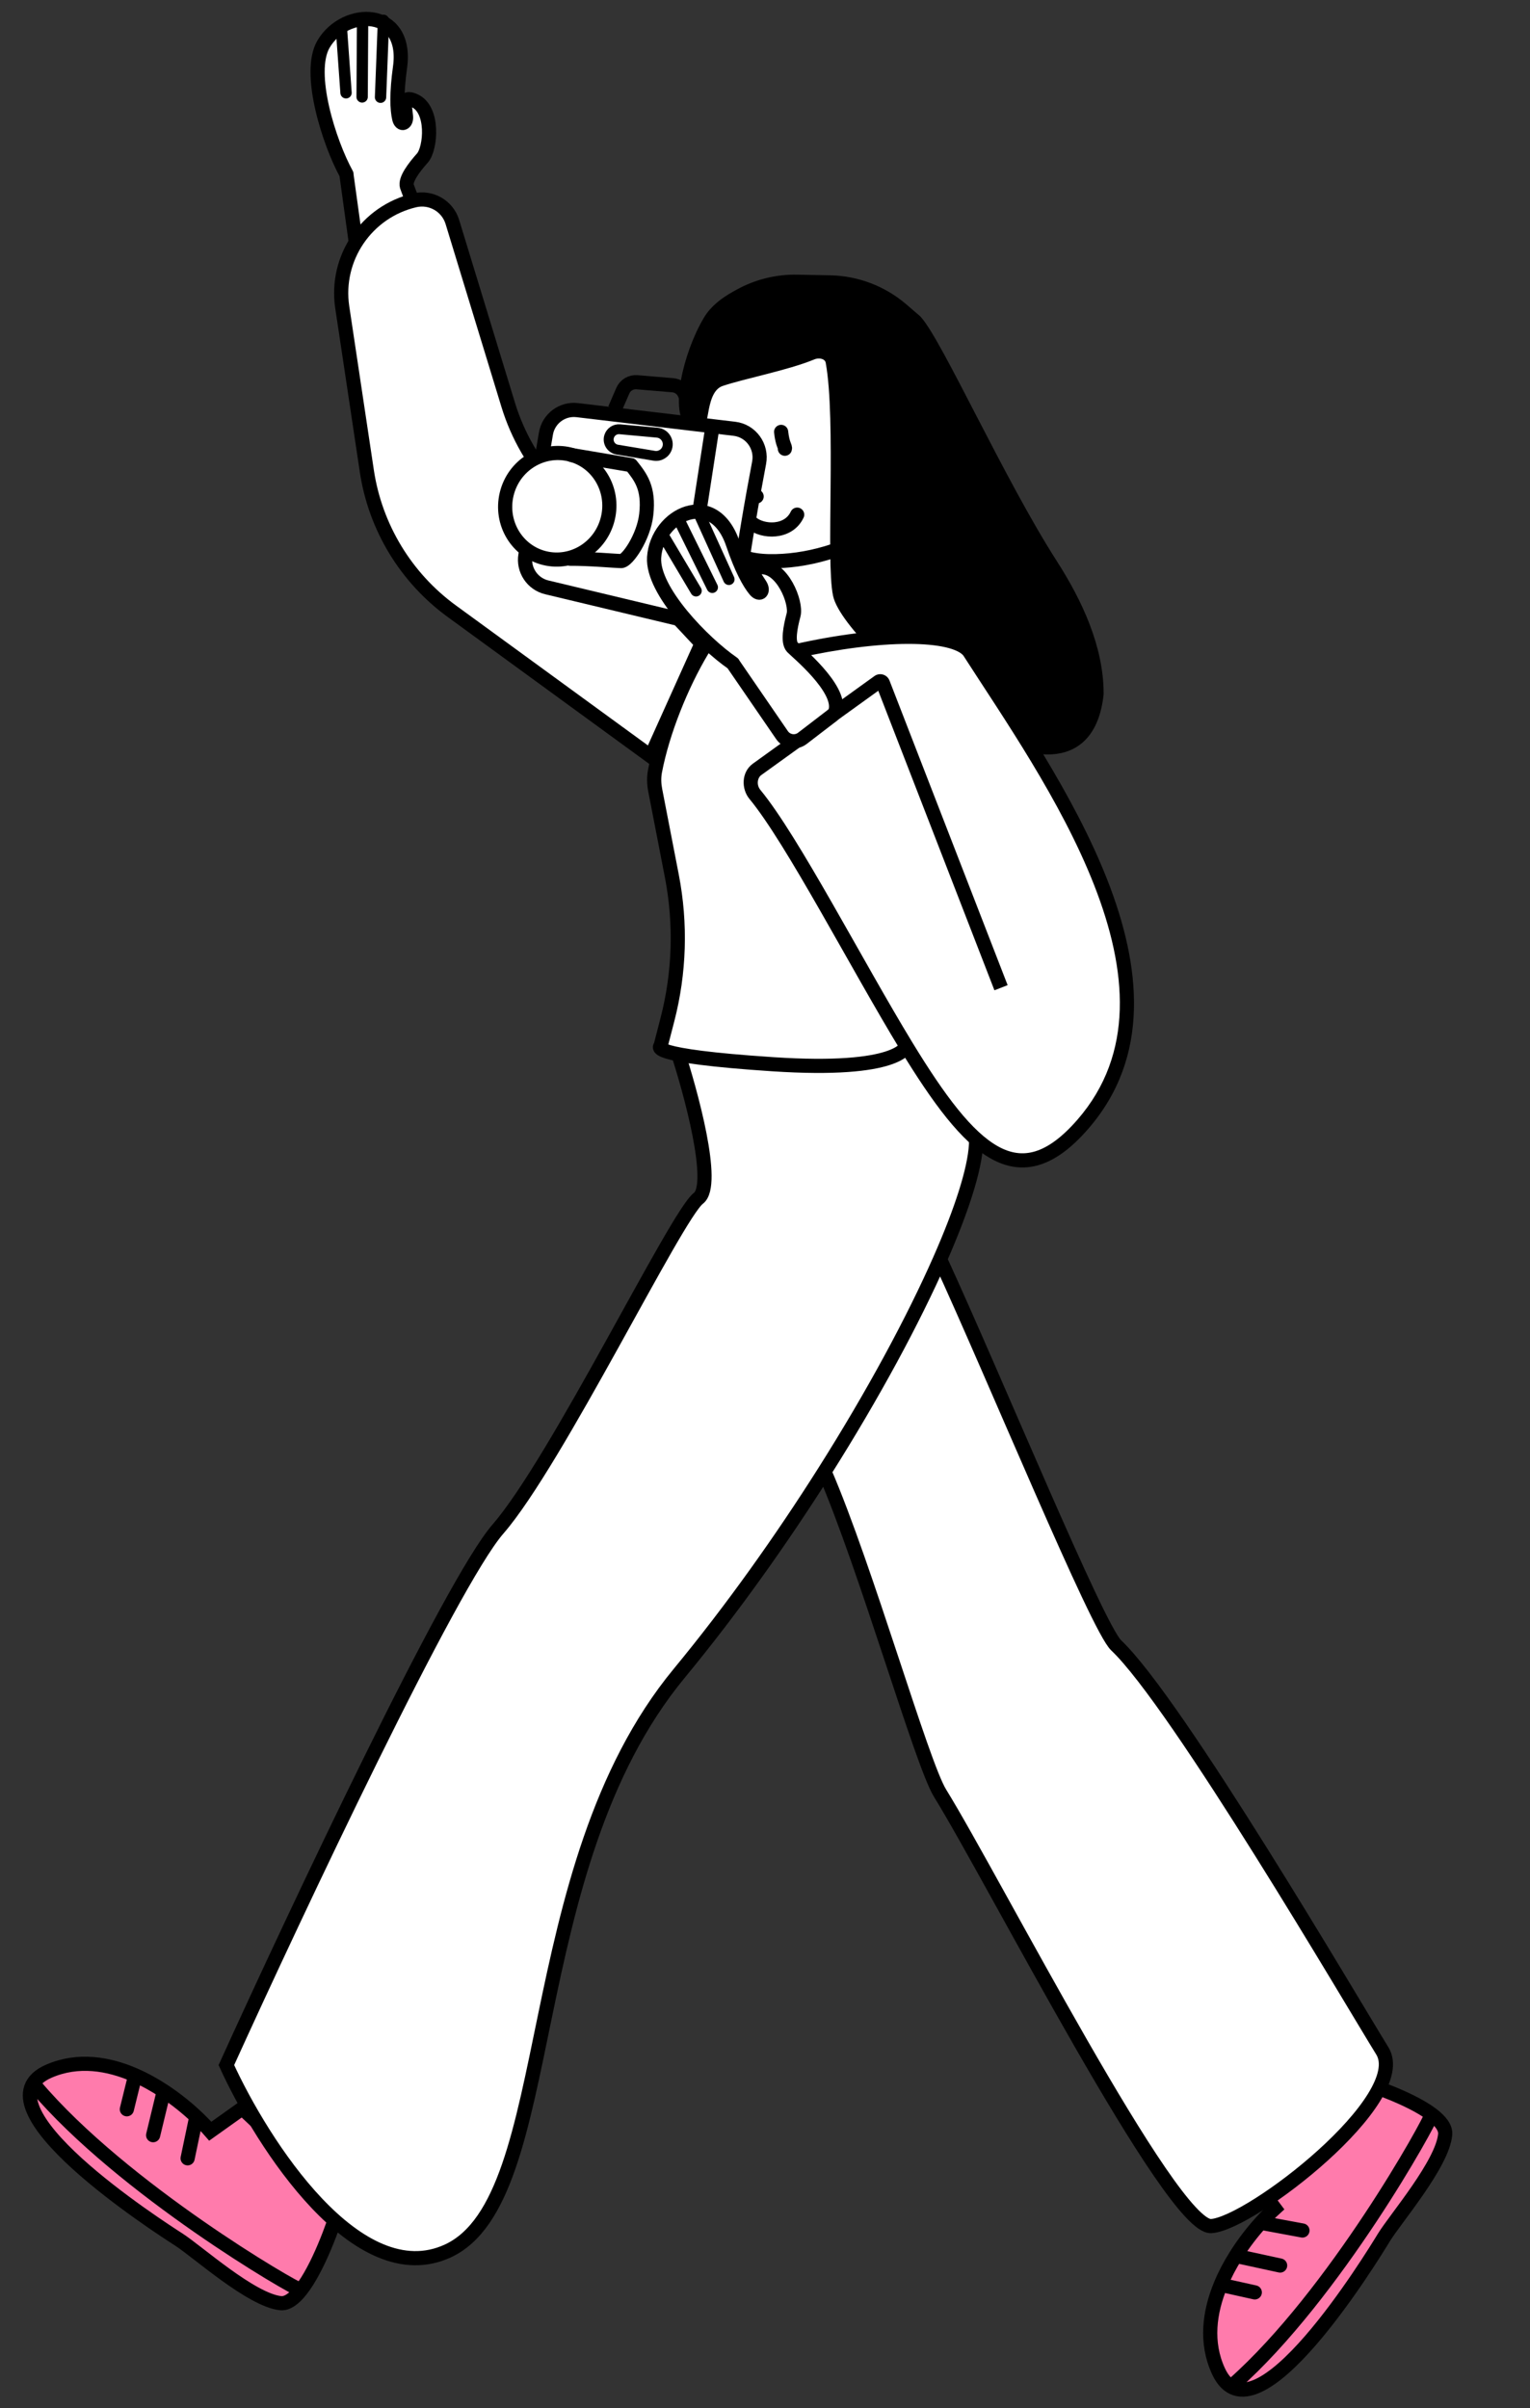
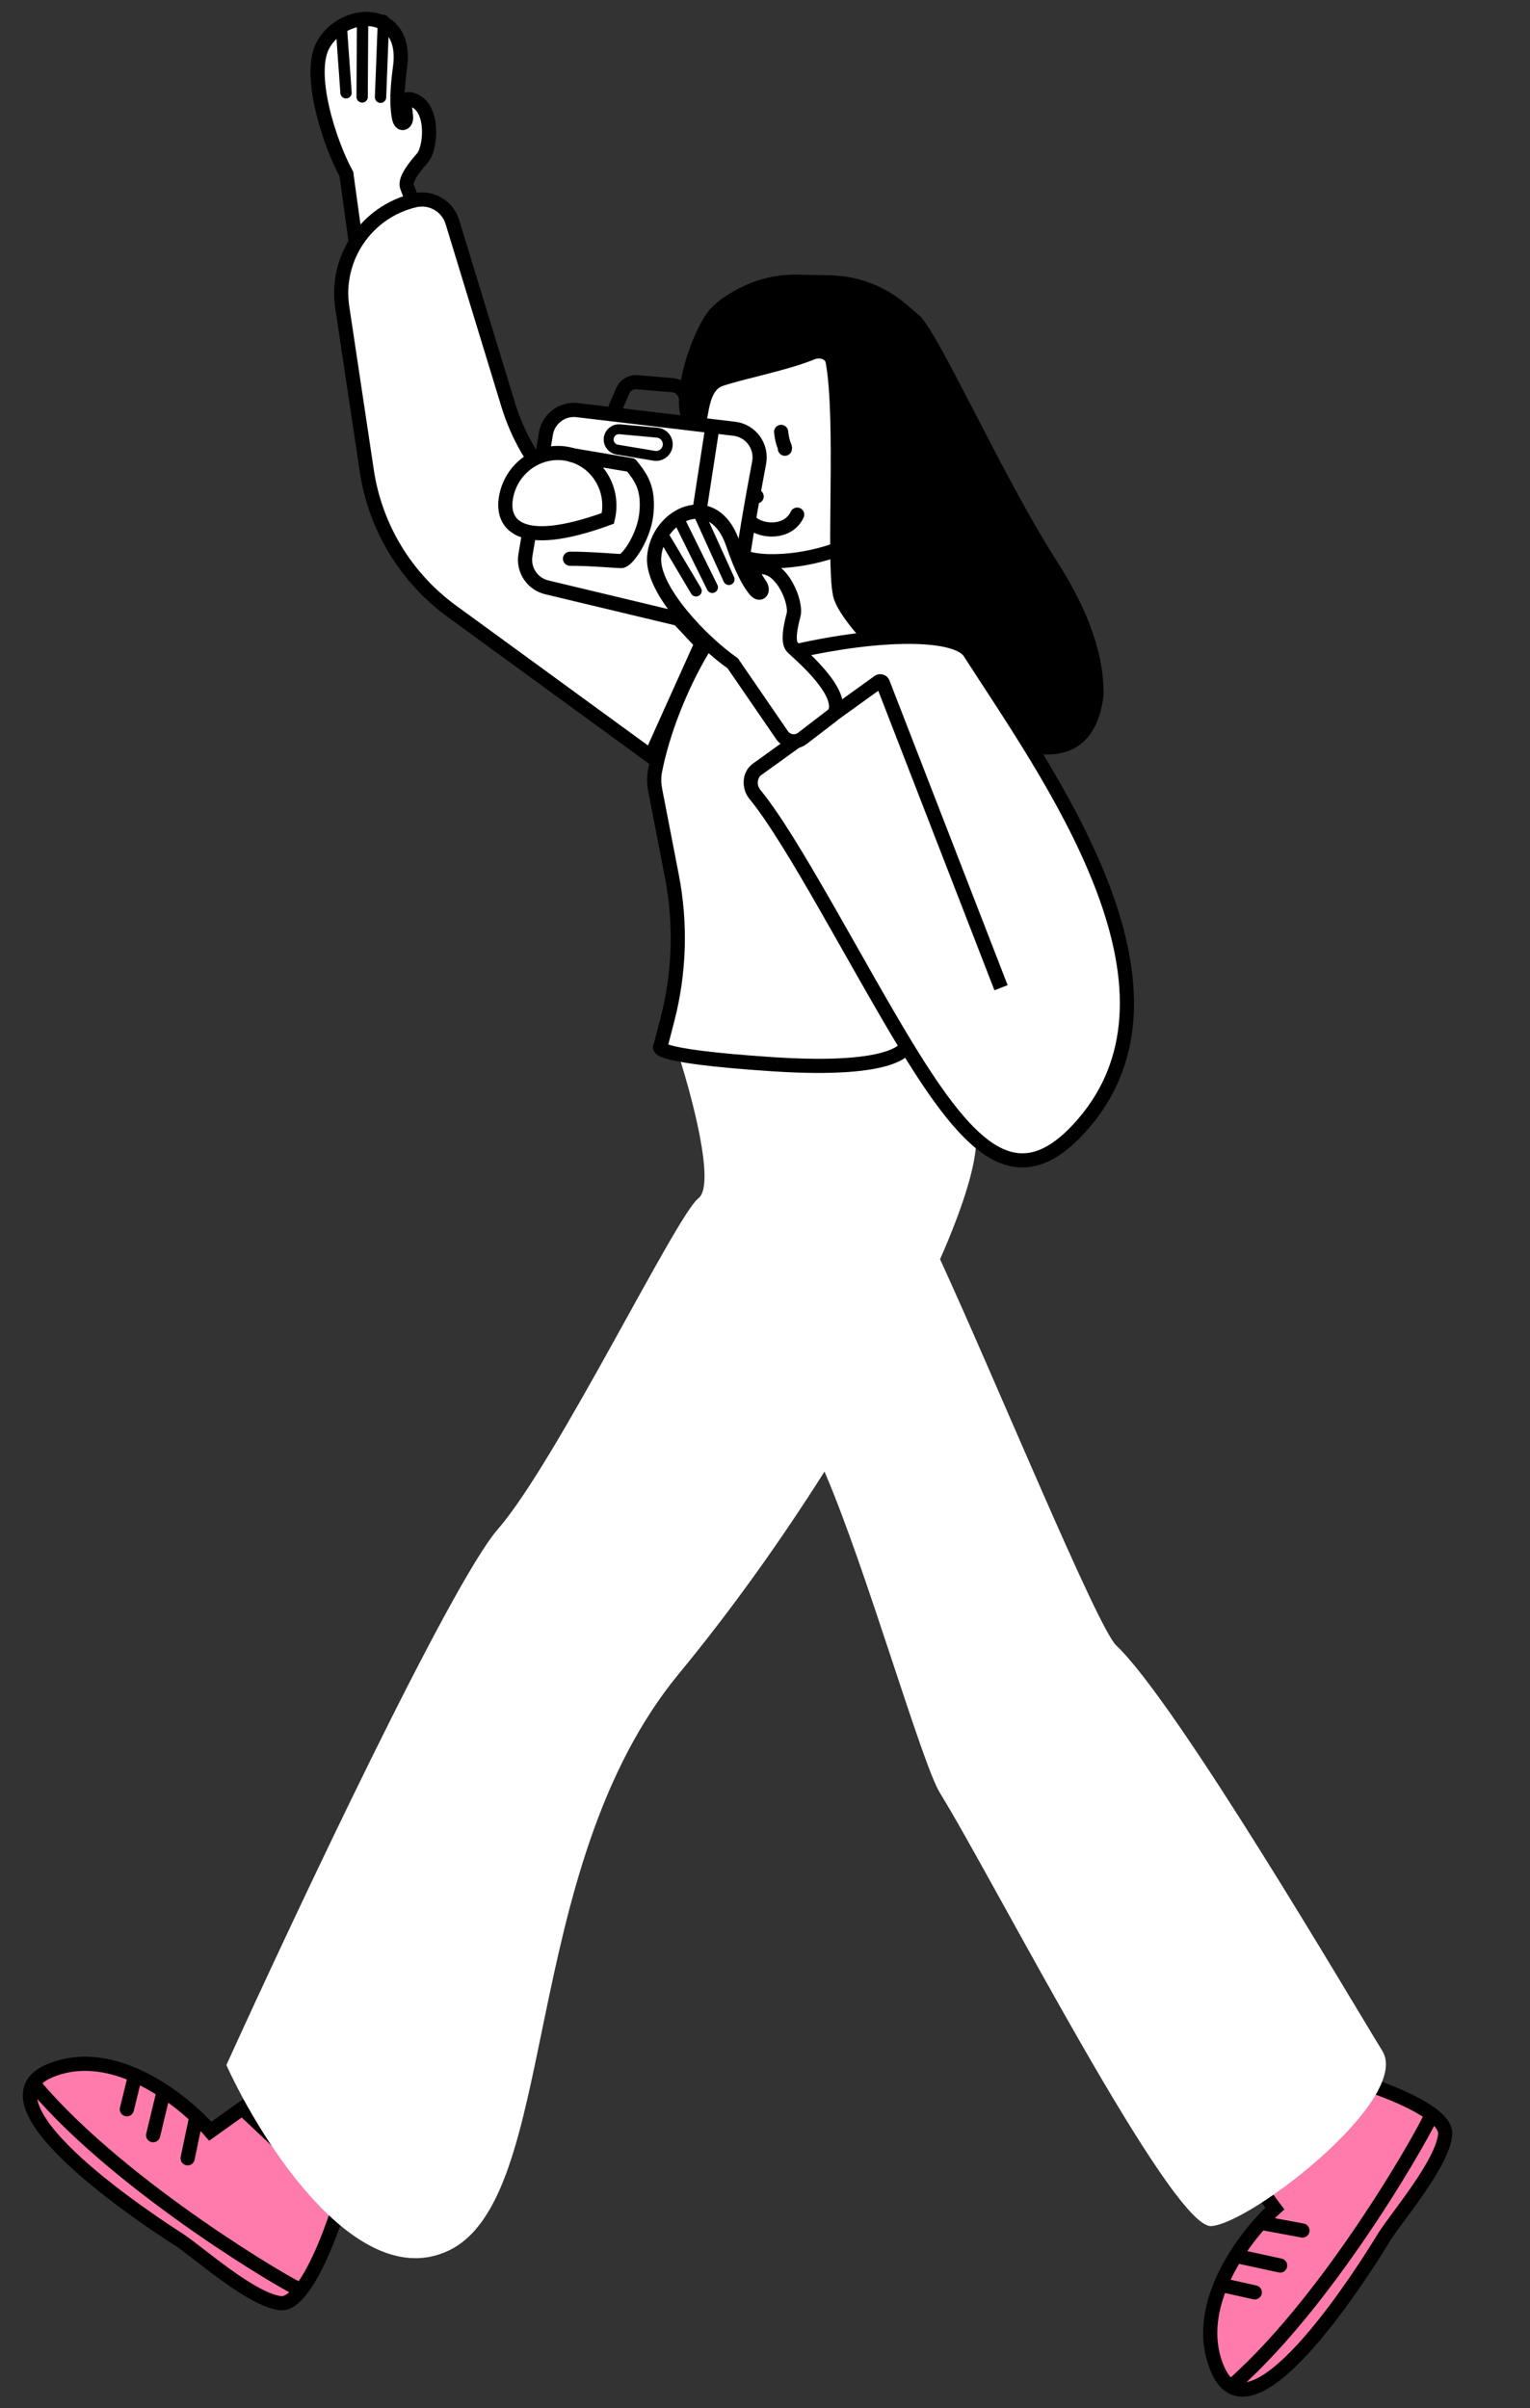
<svg xmlns="http://www.w3.org/2000/svg" width="108" height="170" viewBox="0 0 108 170" fill="none">
  <rect x="0" y="0" width="108" height="170" fill="#333333" stroke="none" />
  <path d="M60.518 43.774C59.409 43.103 58.966 40.199 59.438 38.749C57.157 37.899 54.111 37.389 53.779 39.523C53.446 41.658 53.945 46.096 55.2 48.218L63.679 46.544C63.847 46.72 62.395 44.908 60.518 43.774Z" fill="white" stroke="black" />
  <path d="M49.334 29.754C49.282 32.471 49.297 34.938 49.957 36.741C50.28 37.626 50.75 38.321 51.422 38.804C52.093 39.288 53.011 39.593 54.289 39.617C56.894 39.668 59.813 38.825 62.084 37.321C64.358 35.816 65.91 33.702 65.958 31.228C66.009 28.625 65.318 26.521 64.019 25.062C62.724 23.608 60.772 22.734 58.176 22.684C55.53 22.632 53.343 23.166 51.818 24.305C50.312 25.428 49.384 27.189 49.334 29.754Z" fill="white" stroke="black" />
  <path d="M50.116 22.686C48.707 25.053 47.746 29.162 49.011 30.016C49.697 30.479 49.14 27.352 50.859 26.771C52.445 26.237 55.467 25.664 57.295 24.909C57.902 24.659 58.662 24.882 58.779 25.527C59.531 29.666 58.79 39.596 59.294 41.961C60.002 45.281 76.245 59.418 77.404 48.987C77.405 45.755 75.919 42.598 74.175 39.877C70.443 34.057 66.093 24.347 64.617 22.698L63.656 21.871C62.245 20.656 60.454 19.972 58.592 19.936L56.262 19.89C54.84 19.863 53.437 20.215 52.196 20.91L51.968 21.038C51.234 21.449 50.547 21.962 50.116 22.686Z" fill="black" stroke="black" />
  <path d="M55.138 30.49C55.239 31.418 55.456 31.542 55.403 31.678M51.556 30.421C51.657 31.349 51.873 31.472 51.821 31.608" stroke="black" stroke-linecap="round" />
  <path d="M52.975 32.352C52.956 32.737 52.229 33.929 51.862 34.369C51.403 34.92 52.995 35.226 53.409 35.047M56.271 36.331C55.648 37.662 53.825 37.57 53.06 36.918" stroke="black" stroke-linecap="round" />
  <path d="M28.237 4.752C28.823 0.528 24.355 0.515 22.834 3.119C21.653 5.142 23.24 10.082 24.449 12.28L25.291 18.38C25.369 18.948 25.907 19.334 26.47 19.225L29.053 18.728C29.2 18.699 29.344 18.643 29.443 18.53C30.526 17.289 28.827 13.525 28.721 13.152C28.582 12.665 29.224 11.825 29.817 11.157C30.411 10.489 30.664 7.692 29.225 7.09C28.407 6.747 28.573 7.424 28.657 8.201C28.714 8.727 28.297 8.885 28.178 8.369C28.028 7.722 27.981 6.6 28.237 4.752Z" fill="white" />
  <path d="M24.449 12.28C24.415 12.22 24.485 12.345 24.449 12.28ZM24.449 12.28C23.24 10.082 21.653 5.142 22.834 3.119C24.355 0.515 28.823 0.528 28.237 4.752C27.981 6.6 28.028 7.722 28.178 8.369C28.297 8.885 28.714 8.727 28.657 8.201C28.573 7.424 28.407 6.747 29.225 7.09C30.664 7.692 30.411 10.489 29.817 11.157C29.224 11.825 28.582 12.665 28.721 13.152C28.827 13.525 30.526 17.289 29.443 18.53C29.344 18.643 29.2 18.699 29.053 18.728L26.47 19.225C25.907 19.334 25.369 18.948 25.291 18.38L24.449 12.28Z" stroke="black" stroke-linecap="round" stroke-linejoin="round" />
  <path d="M26.861 6.865L27.07 1.435M25.562 6.843L25.595 1.4M24.426 6.551L24.085 1.797" stroke="black" stroke-width="0.8" stroke-linecap="round" />
  <path d="M12.625 158.103C11.322 157.266 -2.132 148.619 3.466 146.207C5.501 145.33 7.637 145.668 9.544 146.506C10.254 146.818 10.932 147.2 11.562 147.614C12.438 148.19 13.219 148.83 13.858 149.432C14.24 149.792 14.572 150.139 14.844 150.452L17.106 148.84L24.057 155.392C23.535 157.157 22.431 160.16 21.241 161.67C20.763 162.276 20.272 162.642 19.799 162.591C17.734 162.368 13.927 158.94 12.625 158.103Z" fill="#FF7BAC" />
  <path d="M13.244 152.365L13.858 149.432M13.858 149.432C14.24 149.792 14.572 150.139 14.844 150.452L17.106 148.84L24.057 155.392C23.535 157.157 22.431 160.16 21.241 161.67M13.858 149.432C13.219 148.83 12.438 148.19 11.562 147.614M10.809 150.733L11.562 147.614M11.562 147.614C10.932 147.2 10.254 146.818 9.544 146.506M8.954 148.903L9.544 146.506M9.544 146.506C7.637 145.668 5.501 145.33 3.466 146.207C-2.132 148.619 11.322 157.266 12.625 158.103C13.927 158.94 17.734 162.368 19.799 162.591C20.272 162.642 20.763 162.276 21.241 161.67M2.499 147.263C8.674 154.556 20.77 161.594 21.241 161.67" stroke="black" stroke-linecap="round" />
  <path d="M97.688 157.952C96.881 159.273 88.541 172.92 86.002 167.377C85.079 165.363 85.369 163.22 86.164 161.295C86.46 160.577 86.826 159.89 87.226 159.252C87.782 158.363 88.404 157.568 88.992 156.915C89.343 156.525 89.683 156.185 89.989 155.907L88.326 153.681L94.719 146.583C96.496 147.065 99.523 148.102 101.06 149.257C101.676 149.721 102.053 150.204 102.012 150.678C101.836 152.747 98.495 156.631 97.688 157.952Z" fill="#FF7BAC" />
  <path d="M91.937 157.462L88.992 156.915M88.992 156.915C89.343 156.525 89.683 156.185 89.989 155.907L88.326 153.681L94.719 146.583C96.496 147.065 99.523 148.102 101.06 149.257M88.992 156.915C88.404 157.568 87.782 158.363 87.226 159.252M90.362 159.934L87.226 159.252M87.226 159.252C86.826 159.89 86.46 160.577 86.164 161.295M88.573 161.83L86.164 161.295M86.164 161.295C85.369 163.22 85.079 165.363 86.002 167.377C88.541 172.92 96.881 159.273 97.688 157.952C98.495 156.631 101.836 152.747 102.012 150.678C102.053 150.204 101.676 149.721 101.06 149.257M87.08 168.32C94.231 161.981 100.994 149.729 101.06 149.257" stroke="black" stroke-linecap="round" />
  <path d="M64.822 71.549C66.293 72.689 69.168 76.14 68.894 80.825C68.791 82.591 67.886 85.423 66.357 88.897C70.185 97.206 77.45 114.884 78.788 116.152C83.095 120.23 95.48 141.395 97.573 144.776C99.666 148.157 88.312 156.976 85.497 157.15C82.681 157.325 70.16 132.741 66.357 126.588C65.055 124.48 61.157 110.734 58.199 103.886C55.173 108.673 51.676 113.603 47.935 118.139C36.484 132.023 39.569 155.219 31.618 158.903C25.257 161.85 18.541 151.385 15.979 145.784C20.987 134.761 31.833 111.76 35.15 107.943C39.296 103.173 47.741 85.782 49.301 84.592C50.549 83.639 48.78 77.117 47.74 73.975L64.822 71.549Z" fill="white" />
-   <path d="M66.357 88.897C67.886 85.423 68.791 82.591 68.894 80.825C69.168 76.14 66.293 72.689 64.822 71.549L47.74 73.975C48.78 77.117 50.549 83.639 49.301 84.592C47.741 85.782 39.296 103.173 35.15 107.943C31.833 111.76 20.987 134.761 15.979 145.784C18.541 151.385 25.257 161.85 31.618 158.903C39.569 155.219 36.484 132.023 47.935 118.139C51.676 113.603 55.173 108.673 58.199 103.886M66.357 88.897C70.185 97.206 77.45 114.884 78.788 116.152C83.095 120.23 95.48 141.395 97.573 144.776C99.666 148.157 88.312 156.976 85.497 157.15C82.681 157.325 70.16 132.741 66.357 126.588C65.055 124.48 61.157 110.734 58.199 103.886M66.357 88.897C64.472 93.18 61.641 98.44 58.199 103.886" stroke="black" />
  <path d="M68.401 45.977C67.316 44.611 62.13 44.623 56.141 45.977C52.733 46.748 53.631 44.142 53.631 42.57C51.552 41.249 47.298 48.881 46.234 54.442C46.15 54.885 46.164 55.339 46.25 55.783L47.425 61.847C48.075 65.205 47.969 68.665 47.113 71.976L46.628 73.853C46.628 73.853 45.523 74.533 54.537 75.128C63.551 75.724 63.976 73.853 63.976 73.853C68.541 81.345 71.911 84.576 76.436 79.367C84.894 69.631 74.035 54.746 68.401 45.977Z" fill="white" />
  <path d="M56.141 45.977L56.031 45.49L56.141 45.977ZM68.401 45.977L68.822 45.707L68.808 45.686L68.793 45.666L68.401 45.977ZM76.436 79.367L76.059 79.039L76.436 79.367ZM62.321 48.221L62.787 48.041L62.787 48.041L62.321 48.221ZM47.425 61.847L46.934 61.942L47.425 61.847ZM46.25 55.783L46.741 55.688L46.25 55.783ZM46.234 54.442L46.726 54.535L46.234 54.442ZM53.631 42.57L54.131 42.57L54.131 42.296L53.899 42.148L53.631 42.57ZM47.113 71.976L46.629 71.851L47.113 71.976ZM46.628 73.853L46.89 74.279L47.062 74.173L47.112 73.978L46.628 73.853ZM62.017 48.132L61.725 47.726L61.725 47.726L62.017 48.132ZM53.439 54.315L53.146 53.909L53.146 53.909L53.439 54.315ZM63.976 73.853L64.403 73.593L63.976 73.853ZM53.286 56.08L53.672 55.761L53.672 55.761L53.286 56.08ZM56.252 46.465C59.22 45.794 61.976 45.458 64.111 45.457C65.179 45.456 66.075 45.539 66.757 45.697C67.46 45.861 67.847 46.084 68.01 46.288L68.793 45.666C68.413 45.188 67.744 44.9 66.983 44.723C66.2 44.542 65.222 44.456 64.11 44.457C61.883 44.458 59.052 44.806 56.031 45.49L56.252 46.465ZM67.98 46.248C70.815 50.659 74.899 56.517 77.237 62.492C79.576 68.468 80.102 74.385 76.059 79.039L76.814 79.694C81.228 74.613 80.553 68.22 78.169 62.127C75.784 56.034 71.622 50.065 68.822 45.707L67.98 46.248ZM71.127 69.548L62.787 48.041L61.855 48.402L70.195 69.909L71.127 69.548ZM47.916 61.752L46.741 55.688L45.759 55.878L46.934 61.942L47.916 61.752ZM46.726 54.535C47.245 51.82 48.551 48.576 49.981 46.182C50.698 44.981 51.426 44.029 52.076 43.463C52.402 43.179 52.68 43.018 52.901 42.953C53.106 42.893 53.246 42.918 53.363 42.992L53.899 42.148C53.497 41.892 53.049 41.867 52.619 41.993C52.206 42.114 51.801 42.376 51.419 42.709C50.654 43.376 49.862 44.431 49.123 45.669C47.64 48.15 46.287 51.503 45.743 54.348L46.726 54.535ZM53.131 42.57C53.131 42.942 53.079 43.345 53.045 43.84C53.014 44.298 53.001 44.819 53.125 45.282C53.257 45.771 53.55 46.222 54.123 46.454C54.658 46.672 55.361 46.666 56.252 46.465L56.031 45.49C55.218 45.674 54.755 45.632 54.5 45.528C54.282 45.44 54.161 45.285 54.091 45.023C54.014 44.734 54.012 44.357 54.043 43.908C54.071 43.496 54.131 42.984 54.131 42.57L53.131 42.57ZM46.629 71.851L46.144 73.728L47.112 73.978L47.597 72.101L46.629 71.851ZM61.725 47.726L53.146 53.909L53.731 54.721L62.31 48.537L61.725 47.726ZM76.059 79.039C74.958 80.306 73.974 81.004 73.076 81.278C72.201 81.545 71.353 81.426 70.463 80.935C69.556 80.434 68.613 79.548 67.602 78.294C66.594 77.044 65.54 75.459 64.403 73.593L63.549 74.113C64.695 75.993 65.775 77.621 66.823 78.921C67.869 80.218 68.908 81.218 69.979 81.81C71.068 82.412 72.196 82.592 73.368 82.234C74.518 81.883 75.652 81.032 76.814 79.694L76.059 79.039ZM64.403 73.593C62.658 70.729 60.658 67.104 58.748 63.769C56.851 60.456 55.032 57.407 53.672 55.761L52.901 56.398C54.195 57.965 55.971 60.931 57.88 64.266C59.778 67.579 61.795 71.234 63.549 74.113L64.403 73.593ZM46.628 73.853C46.366 73.427 46.365 73.427 46.364 73.428C46.364 73.428 46.363 73.429 46.363 73.429C46.361 73.43 46.36 73.431 46.359 73.431C46.356 73.433 46.354 73.435 46.351 73.436C46.346 73.44 46.34 73.444 46.333 73.449C46.321 73.458 46.306 73.469 46.29 73.483C46.259 73.51 46.216 73.553 46.177 73.614C46.085 73.757 46.039 73.975 46.151 74.195C46.238 74.368 46.392 74.472 46.517 74.54C46.654 74.614 46.834 74.682 47.064 74.748C47.972 75.009 49.999 75.33 54.504 75.627L54.57 74.629C50.06 74.332 48.133 74.015 47.34 73.787C47.145 73.731 47.04 73.686 46.99 73.659C46.928 73.626 46.991 73.642 47.042 73.742C47.117 73.888 47.086 74.048 47.02 74.152C46.993 74.194 46.965 74.221 46.946 74.238C46.936 74.247 46.926 74.254 46.917 74.261C46.912 74.264 46.908 74.267 46.904 74.27C46.901 74.272 46.899 74.273 46.897 74.274C46.896 74.275 46.895 74.276 46.894 74.276C46.893 74.277 46.892 74.277 46.892 74.278C46.891 74.278 46.89 74.279 46.628 73.853ZM54.504 75.627C59.034 75.926 61.467 75.612 62.789 75.19C63.453 74.978 63.859 74.732 64.107 74.504C64.232 74.389 64.316 74.28 64.372 74.184C64.4 74.137 64.42 74.094 64.435 74.056C64.442 74.037 64.448 74.02 64.453 74.005C64.455 73.997 64.457 73.99 64.459 73.983C64.46 73.979 64.461 73.976 64.462 73.973C64.462 73.971 64.462 73.97 64.463 73.968C64.463 73.967 64.463 73.966 64.463 73.966C64.463 73.965 64.464 73.964 63.976 73.853C63.489 73.742 63.489 73.741 63.489 73.74C63.489 73.739 63.489 73.738 63.49 73.738C63.49 73.736 63.49 73.735 63.491 73.733C63.491 73.731 63.492 73.728 63.493 73.725C63.494 73.72 63.495 73.716 63.497 73.712C63.499 73.703 63.502 73.696 63.504 73.691C63.508 73.681 63.51 73.677 63.509 73.68C63.506 73.684 63.486 73.716 63.431 73.768C63.318 73.871 63.053 74.056 62.485 74.237C61.34 74.603 59.054 74.926 54.57 74.629L54.504 75.627ZM46.934 61.942C47.57 65.227 47.466 68.612 46.629 71.851L47.597 72.101C48.471 68.718 48.58 65.183 47.916 61.752L46.934 61.942ZM62.787 48.041C62.621 47.614 62.097 47.458 61.725 47.726L62.31 48.537C62.15 48.652 61.926 48.585 61.855 48.402L62.787 48.041ZM53.146 53.909C52.32 54.505 52.322 55.698 52.901 56.398L53.672 55.761C53.389 55.419 53.461 54.916 53.731 54.721L53.146 53.909ZM46.741 55.688C46.665 55.296 46.655 54.907 46.726 54.535L45.743 54.348C45.645 54.864 45.663 55.383 45.759 55.878L46.741 55.688Z" fill="black" />
  <path d="M39.255 34.432L49.522 45.426L45.938 53.39L31.89 43.147C28.648 40.783 26.489 37.219 25.894 33.252L24.159 21.69C23.64 18.227 25.865 14.943 29.274 14.142C30.425 13.872 31.587 14.541 31.932 15.671L35.872 28.575C36.539 30.759 37.697 32.763 39.255 34.432Z" fill="white" stroke="black" />
  <path d="M53.584 32.67C53.107 35.167 52.471 38.8 52 42.357C51.842 43.549 50.692 44.358 49.523 44.078L38.596 41.464C37.572 41.219 36.914 40.223 37.089 39.185L38.537 30.607C38.715 29.555 39.686 28.828 40.745 28.953L51.84 30.27C53.007 30.408 53.805 31.516 53.584 32.67Z" fill="white" stroke="black" />
  <path d="M50.237 30.466L48.2 43.694" stroke="black" />
-   <path d="M42.907 36.595C42.42 38.629 40.421 39.874 38.459 39.404C36.497 38.935 35.278 36.92 35.764 34.886C36.251 32.853 38.25 31.608 40.212 32.077C42.174 32.547 43.394 34.561 42.907 36.595Z" fill="white" stroke="black" />
+   <path d="M42.907 36.595C36.497 38.935 35.278 36.92 35.764 34.886C36.251 32.853 38.25 31.608 40.212 32.077C42.174 32.547 43.394 34.561 42.907 36.595Z" fill="white" stroke="black" />
  <path d="M43.4 28.883L43.962 27.584C44.133 27.19 44.535 26.948 44.963 26.984L47.488 27.195C47.843 27.224 48.156 27.441 48.309 27.763L49.247 29.742" stroke="black" />
  <path d="M46.178 32.175L43.571 31.741C43.137 31.669 42.866 31.23 42.998 30.809C43.1 30.483 43.416 30.272 43.756 30.304L46.388 30.545C46.91 30.593 47.255 31.11 47.098 31.61C46.976 32.001 46.583 32.243 46.178 32.175Z" stroke="black" stroke-width="0.7" />
  <path d="M40.444 31.633C40.172 31.587 39.914 31.771 39.868 32.043C39.822 32.316 40.005 32.573 40.278 32.619L40.444 31.633ZM44.549 32.833L44.942 32.524C44.865 32.426 44.755 32.36 44.632 32.34L44.549 32.833ZM45.617 36.331L45.12 36.274L45.617 36.331ZM43.852 39.607L43.846 39.107L43.852 39.607ZM40.231 38.944C39.955 38.946 39.733 39.171 39.735 39.447C39.737 39.723 39.962 39.946 40.239 39.944L40.231 38.944ZM40.278 32.619L44.466 33.326L44.632 32.34L40.444 31.633L40.278 32.619ZM44.156 33.142C44.496 33.573 44.768 33.916 44.948 34.369C45.123 34.809 45.22 35.388 45.12 36.274L46.114 36.387C46.229 35.372 46.124 34.623 45.877 34C45.635 33.39 45.266 32.935 44.942 32.524L44.156 33.142ZM45.12 36.274C45.04 36.98 44.738 37.731 44.398 38.309C44.229 38.597 44.06 38.825 43.92 38.975C43.849 39.05 43.797 39.094 43.764 39.116C43.721 39.145 43.755 39.108 43.846 39.107L43.857 40.107C44.057 40.105 44.222 40.014 44.324 39.944C44.439 39.867 44.548 39.766 44.65 39.658C44.853 39.441 45.065 39.148 45.26 38.816C45.649 38.154 46.014 37.269 46.114 36.387L45.12 36.274ZM43.846 39.107C43.697 39.108 43.18 39.068 42.465 39.024C41.777 38.981 40.945 38.939 40.231 38.944L40.239 39.944C40.915 39.939 41.718 39.98 42.403 40.022C43.063 40.063 43.659 40.109 43.857 40.107L43.846 39.107Z" fill="black" />
  <path d="M51.735 38.392C50.367 34.354 46.367 36.343 46.173 39.352C46.023 41.69 49.654 45.397 51.719 46.821L55.203 51.898C55.527 52.37 56.182 52.474 56.636 52.125L58.722 50.524C58.841 50.433 58.945 50.318 58.983 50.173C59.395 48.578 56.191 45.973 55.929 45.687C55.587 45.314 55.785 44.275 56.016 43.412C56.247 42.549 55.221 39.934 53.665 40.041C52.78 40.101 53.231 40.631 53.655 41.289C53.941 41.734 53.64 42.061 53.302 41.654C52.879 41.142 52.334 40.16 51.735 38.392Z" fill="white" />
  <path d="M51.719 46.821C51.661 46.782 51.78 46.863 51.719 46.821ZM51.719 46.821C49.654 45.397 46.023 41.69 46.173 39.352C46.367 36.343 50.367 34.354 51.735 38.392C52.334 40.16 52.879 41.142 53.302 41.654C53.64 42.061 53.941 41.734 53.655 41.289C53.231 40.631 52.78 40.101 53.665 40.041C55.221 39.934 56.247 42.549 56.016 43.412C55.785 44.275 55.587 45.314 55.929 45.687C56.191 45.973 59.395 48.578 58.983 50.173C58.945 50.318 58.841 50.433 58.722 50.524L56.636 52.125C56.182 52.474 55.527 52.37 55.203 51.898L51.719 46.821Z" stroke="black" stroke-linecap="round" stroke-linejoin="round" />
  <path d="M51.451 40.899L49.206 35.95M50.279 41.461L47.872 36.579M49.133 41.708L46.699 37.61" stroke="black" stroke-width="0.8" stroke-linecap="round" />
</svg>